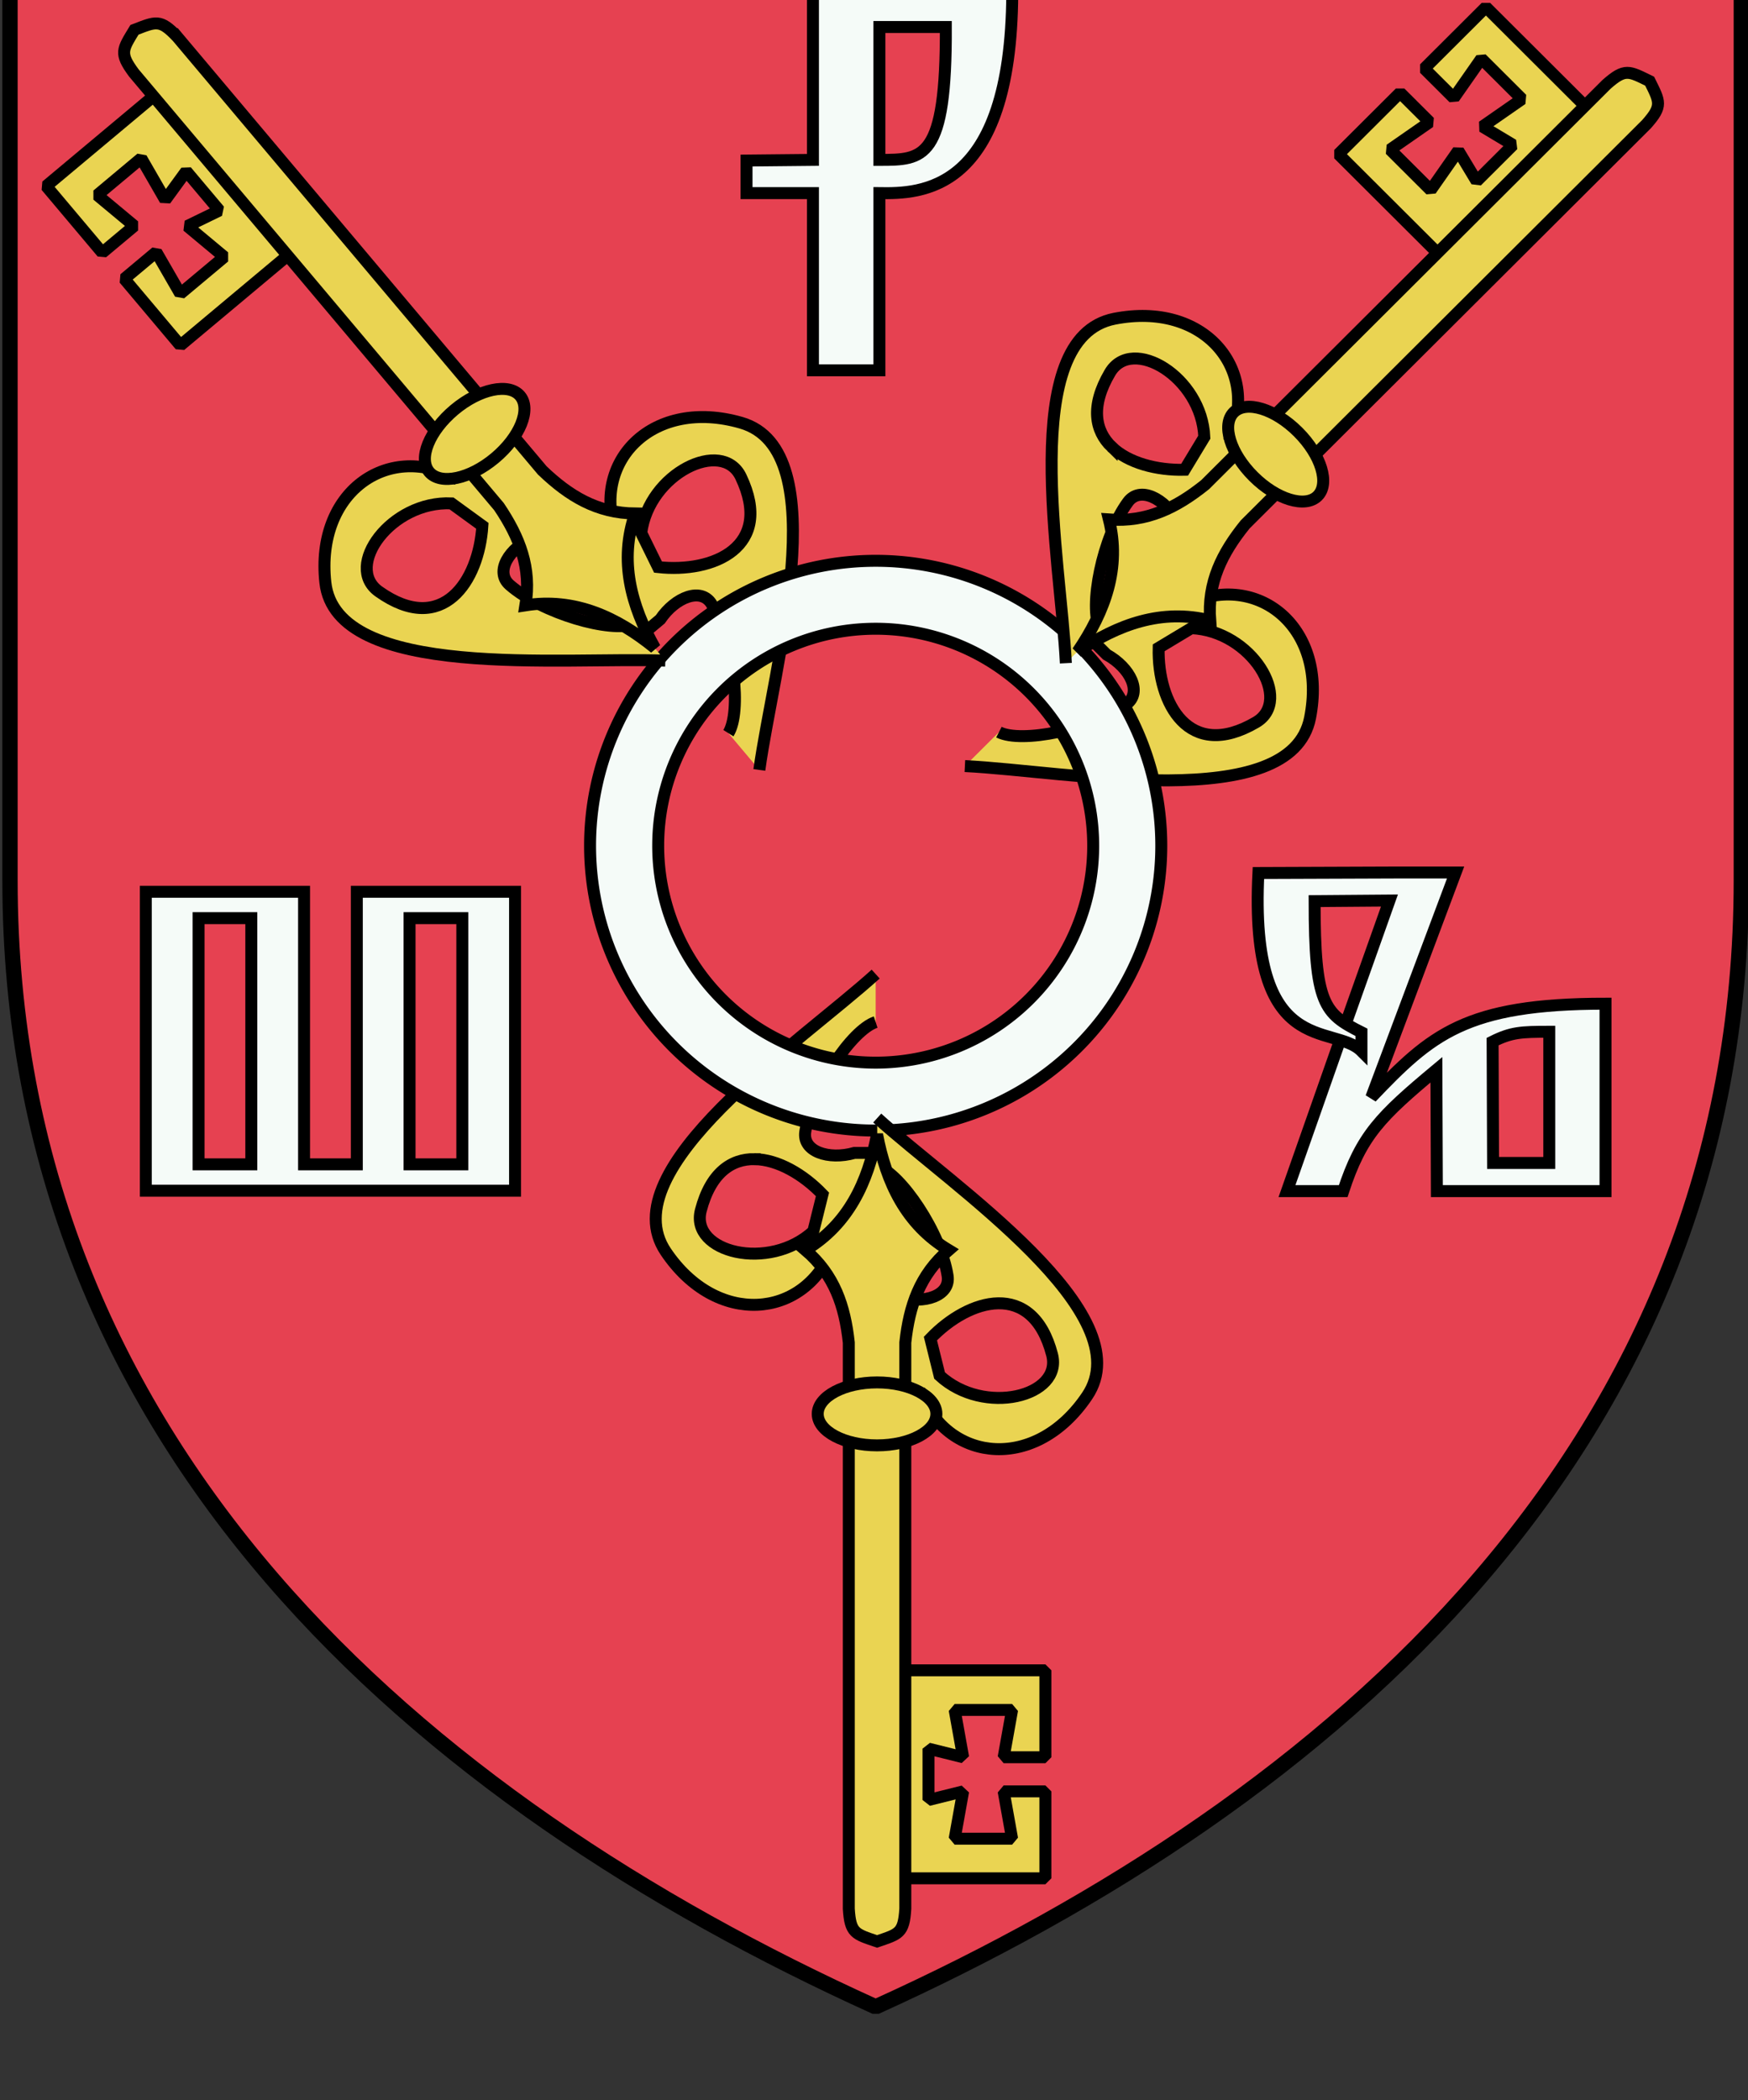
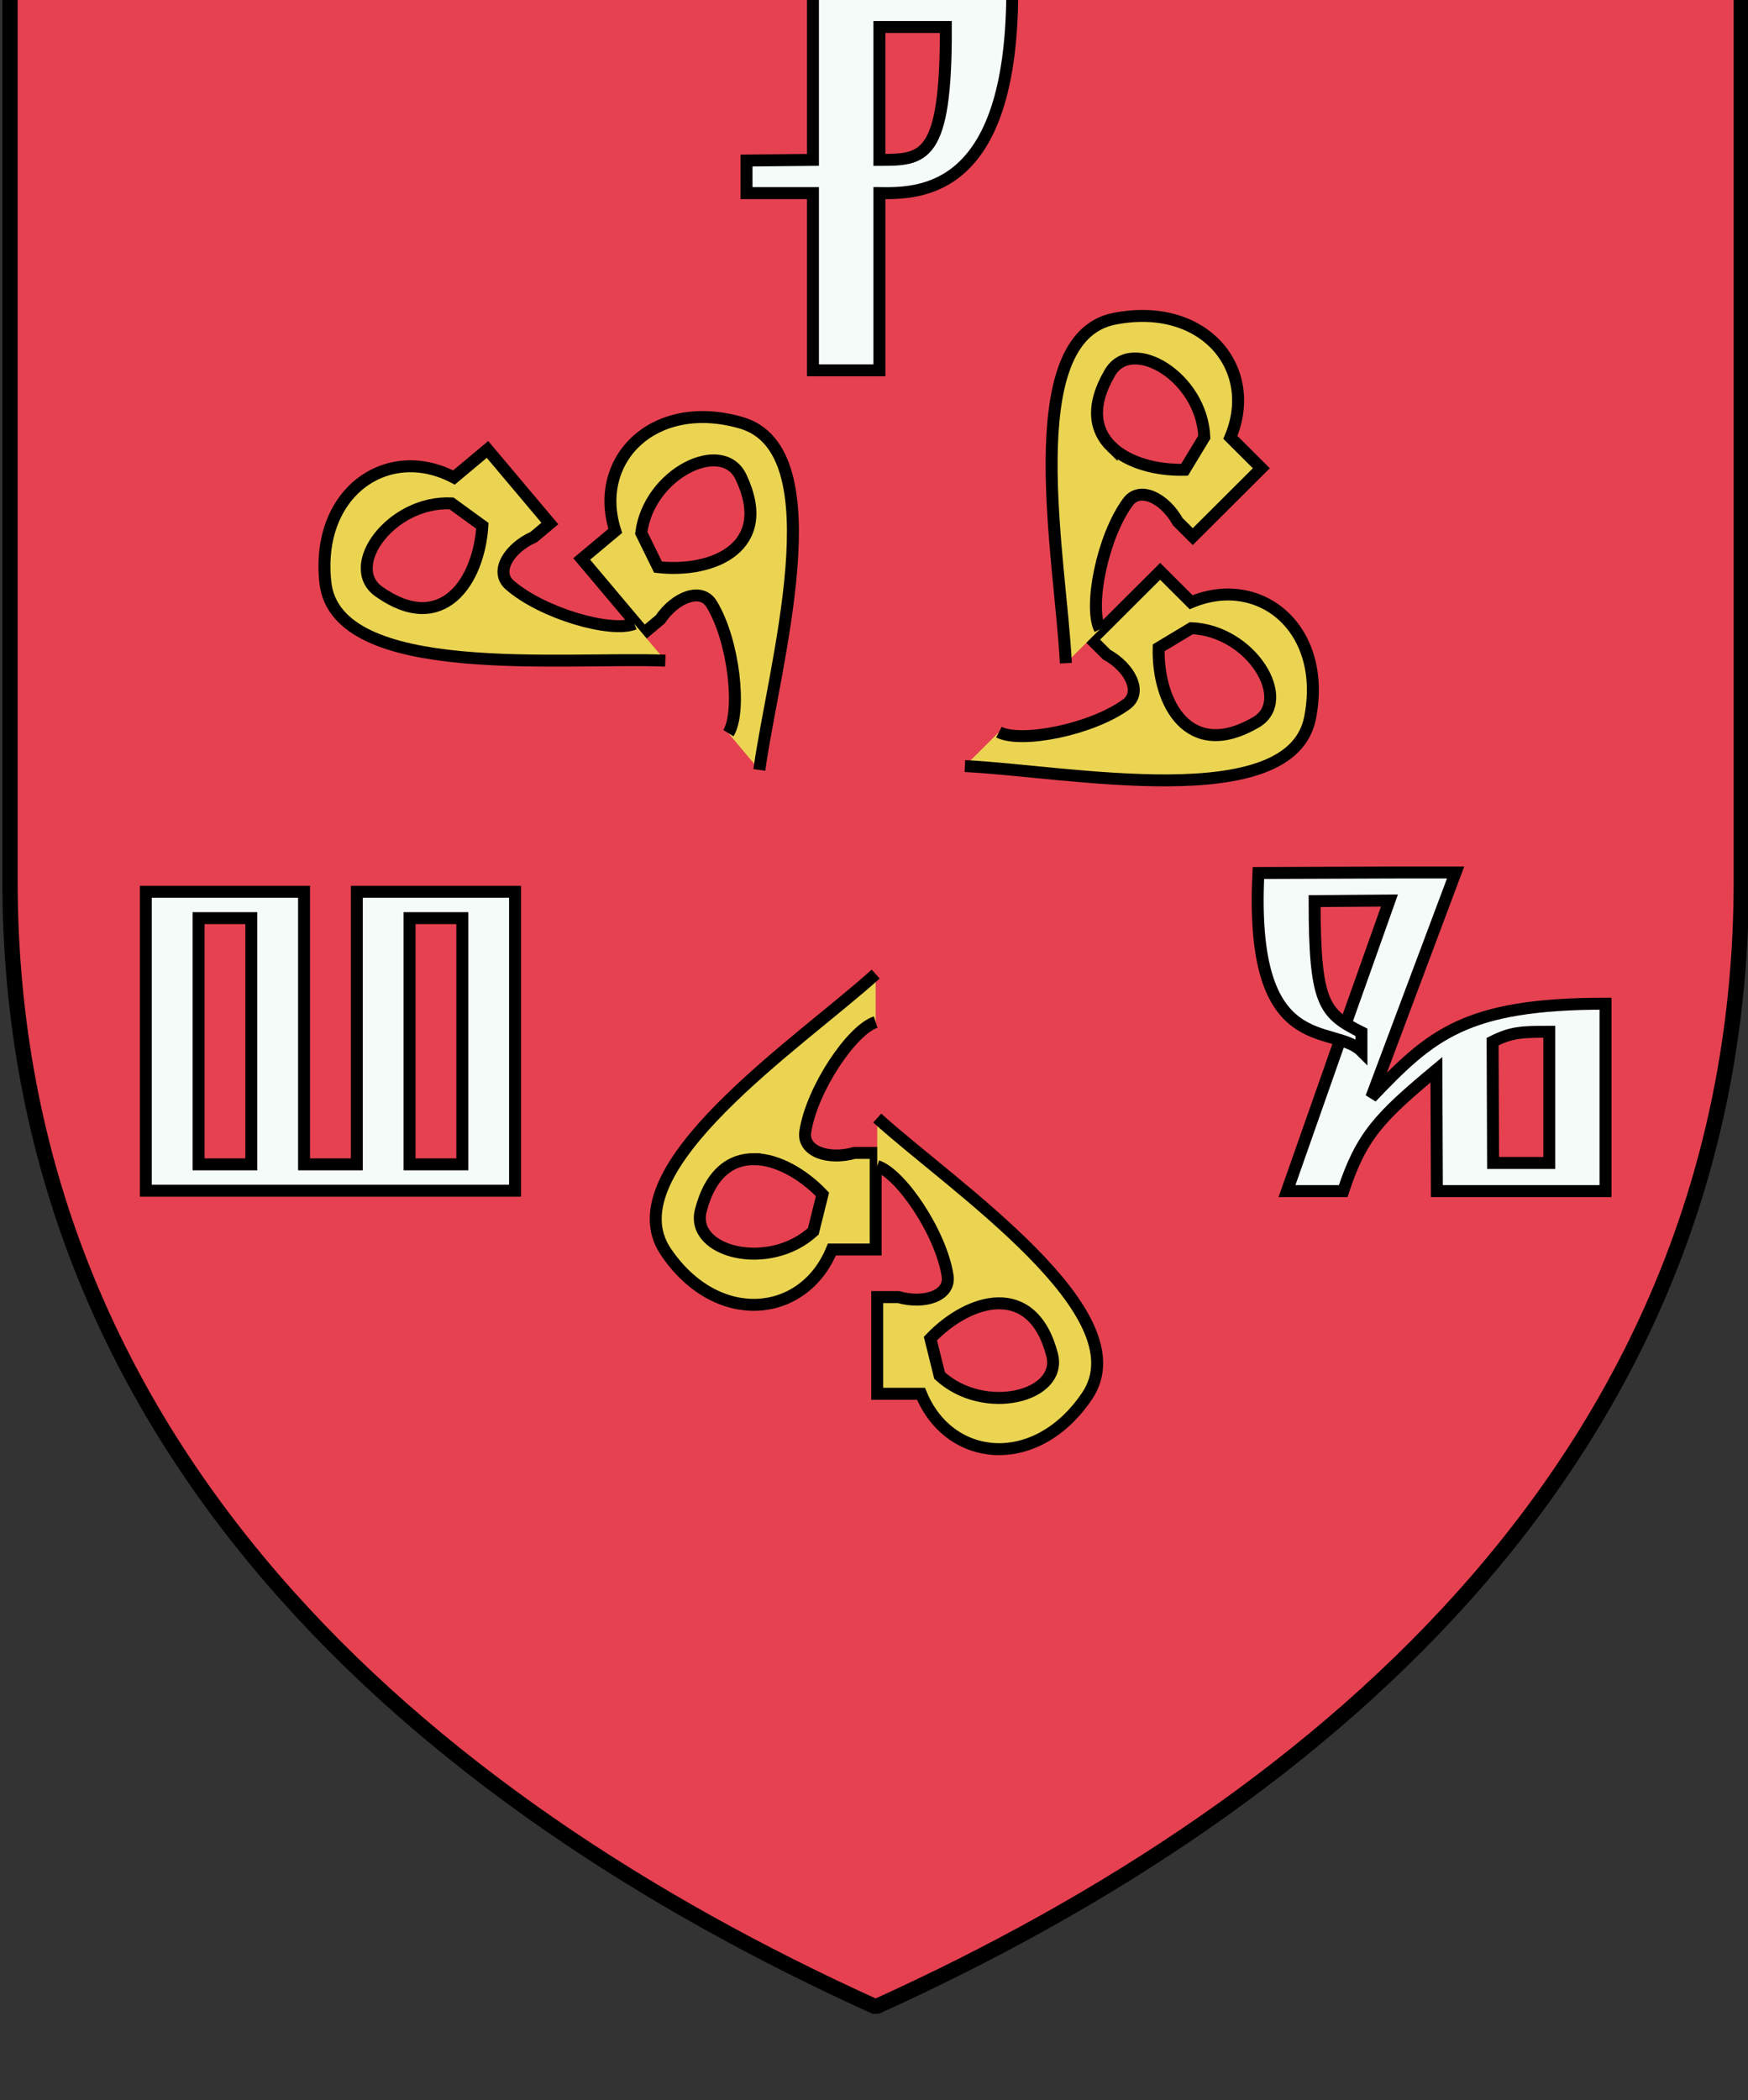
<svg xmlns="http://www.w3.org/2000/svg" xmlns:ns1="http://www.inkscape.org/namespaces/inkscape" xmlns:ns2="http://sodipodi.sourceforge.net/DTD/sodipodi-0.dtd" xmlns:xlink="http://www.w3.org/1999/xlink" width="96.673mm" height="116.126mm" viewBox="0 0 96.673 116.126" version="1.1" id="svg18503" ns1:version="0.92.3 (2405546, 2018-03-11)" ns2:docname="COA Novigrad.svg">
  <rect x="0" y="0" width="96.673" height="116.126" fill="#333333" stroke="none" />
  <defs id="defs18497" />
  <ns2:namedview id="base" pagecolor="#ffffff" bordercolor="#666666" borderopacity="1.0" ns1:pageopacity="0.0" ns1:pageshadow="2" ns1:zoom="0.175" ns1:cx="-1630.4435" ns1:cy="-318.84273" ns1:document-units="mm" ns1:current-layer="layer1" showgrid="false" fit-margin-top="0" fit-margin-left="0" fit-margin-right="0" fit-margin-bottom="0" ns1:window-width="1920" ns1:window-height="1017" ns1:window-x="-4" ns1:window-y="-4" ns1:window-maximized="1" />
  <g ns1:label="Layer 1" ns1:groupmode="layer" id="layer1" transform="translate(180.628,-176.949)">
    <g transform="matrix(0.282,0,0,0.282,-14.967,-5763.221)" id="g21483">
      <path id="use18896-2" style="opacity:1;fill:#e64151;fill-opacity:1;stroke:#000000;stroke-width:3;stroke-linecap:butt;stroke-linejoin:bevel;stroke-miterlimit:4;stroke-dasharray:none" d="m -245.948,21237.046 v -187.696 h -339.542 v 187.696 c 0,110.882 80.315,180.403 169.771,220.906 89.456,-40.503 169.771,-110.024 169.771,-220.906 z" ns1:connector-curvature="0" ns2:nodetypes="sccscs" />
      <g transform="translate(0,-4.5856409e-4)" id="g21308">
        <use style="stroke-width:0.277" x="0" y="0" xlink:href="#path19067" id="use21213" transform="matrix(-0.707,-0.705,0.709,-0.707,-15762.236,35949.167)" width="100%" height="100%" />
        <path style="opacity:1;fill:#ead452;fill-opacity:1;fill-rule:evenodd;stroke:#000000;stroke-width:2.344;stroke-linecap:butt;stroke-linejoin:miter;stroke-miterlimit:4;stroke-dasharray:none;stroke-opacity:1" d="m -415.716,21255.439 c -14.856,13.445 -52.069,38.254 -41.165,54.431 9.958,14.774 27.019,13.139 32.578,-0.421 h 8.587 v -18.943 h -4.158 c -5.101,1.451 -10.254,-0.288 -9.645,-4.17 1.304,-8.393 9.154,-19.983 13.803,-21.485 m -23.739,26.876 c 4.543,0.07 9.545,2.974 13.307,6.909 l -1.798,7.241 c -8.705,8.004 -24.209,4.119 -22.06,-4.101 1.926,-7.37 6.008,-10.121 10.551,-10.049 z" id="path19067" ns1:connector-curvature="0" ns2:nodetypes="ccccccccccccc" />
        <use style="stroke-width:0.277" x="0" y="0" xlink:href="#path19067" id="use21213-2" transform="matrix(-0.766,0.641,-0.645,-0.766,12952.791,37763.549)" width="100%" height="100%" />
-         <path ns1:connector-curvature="0" style="color:#000000;clip-rule:nonzero;display:inline;overflow:visible;visibility:visible;opacity:1;isolation:auto;mix-blend-mode:normal;color-interpolation:sRGB;color-interpolation-filters:linearRGB;solid-color:#000000;solid-opacity:1;fill:#f5fbf8;fill-opacity:1;fill-rule:evenodd;stroke:#000000;stroke-width:2.344;stroke-linecap:round;stroke-linejoin:bevel;stroke-miterlimit:4;stroke-dasharray:none;stroke-dashoffset:0;stroke-opacity:1;paint-order:fill markers stroke;color-rendering:auto;image-rendering:auto;shape-rendering:auto;text-rendering:auto;enable-background:accumulate" d="m -415.716,21174.399 a 56.012,55.861 0 0 0 -56.013,55.859 56.012,55.861 0 0 0 56.013,55.863 56.012,55.861 0 0 0 56.013,-55.863 56.012,55.861 0 0 0 -56.013,-55.859 z m 0,13.323 a 42.656,42.542 0 0 1 42.659,42.536 42.656,42.542 0 0 1 -42.659,42.546 42.656,42.542 0 0 1 -42.653,-42.546 42.656,42.542 0 0 1 42.653,-42.536 z" id="path19039-3" />
        <g style="stroke-width:0.277" id="g19154" transform="matrix(3.61,0,0,3.601,2309.776,-54724.885)">
-           <path ns2:nodetypes="cccccccccccccccc" ns1:connector-curvature="0" d="m -753.387,21149.024 h 7.623 v -4.734 h -2.268 l 0.46,2.577 h -3.121 l 0.46,-2.577 -1.881,0.469 v -2.796 l 1.881,0.469 -0.46,-2.577 h 3.121 l -0.46,2.577 h 2.268 v -4.734 h -7.623" style="opacity:1;fill:#ead452;fill-opacity:1;fill-rule:evenodd;stroke:#000000;stroke-width:0.65;stroke-linecap:butt;stroke-linejoin:bevel;stroke-miterlimit:4;stroke-dasharray:none;stroke-opacity:1" id="use18980" />
          <use style="stroke-width:0.277" height="100%" width="100%" transform="matrix(-0.277,0,0,0.278,-870.053,15198.612)" id="use19071" xlink:href="#path19067" y="0" x="0" />
-           <path ns2:nodetypes="ccccccccc" ns1:connector-curvature="0" d="m -756.444,21150.682 v -30.831 c -0.215,-1.991 -0.78,-3.689 -2.355,-5.038 2.325,-1.397 3.394,-3.687 3.89,-6.299 0.496,2.612 1.566,4.902 3.89,6.299 -1.575,1.349 -2.14,3.047 -2.355,5.038 v 30.831 c -0.083,1.341 -0.349,1.372 -1.535,1.778 -1.186,-0.406 -1.452,-0.437 -1.535,-1.778 z" style="opacity:1;fill:#ead452;fill-opacity:1;fill-rule:evenodd;stroke:#000000;stroke-width:0.65;stroke-linecap:butt;stroke-linejoin:miter;stroke-miterlimit:4;stroke-dasharray:none;stroke-opacity:1" id="use18953" />
-           <ellipse ry="1.714" rx="3.223" cy="21123.734" cx="-754.909" id="path18960" style="color:#000000;clip-rule:nonzero;display:inline;overflow:visible;visibility:visible;opacity:1;isolation:auto;mix-blend-mode:normal;color-interpolation:sRGB;color-interpolation-filters:linearRGB;solid-color:#000000;solid-opacity:1;fill:#ead452;fill-opacity:1;fill-rule:evenodd;stroke:#000000;stroke-width:0.65;stroke-linecap:round;stroke-linejoin:round;stroke-miterlimit:4;stroke-dasharray:none;stroke-dashoffset:0;stroke-opacity:1;paint-order:fill markers stroke;color-rendering:auto;image-rendering:auto;shape-rendering:auto;text-rendering:auto;enable-background:accumulate" />
        </g>
        <use style="stroke-width:0.277" x="0" y="0" xlink:href="#g19154" id="use21196" transform="matrix(-0.707,-0.705,0.709,-0.707,-15762.236,35949.167)" width="100%" height="100%" />
        <use style="stroke-width:0.277" x="0" y="0" xlink:href="#g19154" id="use21196-4" transform="matrix(-0.766,0.641,-0.645,-0.766,12952.792,37763.549)" width="100%" height="100%" />
      </g>
      <path ns1:connector-curvature="0" d="m -441.043,21095.916 v 6.387 h 13.029 v 34.742 h 13.029 v -34.742 c 8.029,0.112 25.828,0 26.057,-39.087 h -39.086 v 32.571 z m 26.057,-26.184 h 13.029 c 0.103,26.055 -4.343,26.055 -13.029,26.055 z" style="fill:#f5fbf8;fill-opacity:1;fill-rule:evenodd;stroke:#000000;stroke-width:2.344;stroke-linecap:butt;stroke-linejoin:miter;stroke-miterlimit:4;stroke-dasharray:none;stroke-opacity:1" id="path4135-3-7" ns2:nodetypes="cccccccccccccc" />
      <path ns1:connector-curvature="0" d="m -558.854,21297.92 v -58.621 h 31.035 v 53.448 h 10.345 v -53.448 h 31.035 v 58.621 z m 10.345,-5.173 h 10.345 v -48.276 h -10.345 z m 41.38,0 h 10.345 v -48.276 h -10.345 z" style="fill:#f5fbf8;fill-opacity:1;fill-rule:evenodd;stroke:#000000;stroke-width:2.344;stroke-linecap:butt;stroke-linejoin:miter;stroke-miterlimit:4;stroke-dasharray:none;stroke-opacity:1" id="path4135-0" />
      <path ns1:connector-curvature="0" d="m -324.636,21268.377 c -3.35,9.496 -7.066,20.128 -10.416,29.622 h 11.024 c 3.583,-10.937 7.257,-14.607 18.281,-23.799 l 0.092,23.799 h 33.071 v -36.755 c -27.56,0 -34.227,6.115 -45.933,18.376 l 16.536,-44.103 h -9.187 -1.837 l -27.651,0.1 c -1.837,36.753 14.698,29.402 20.21,34.916 v -3.676 c -7.349,-3.675 -9.187,-5.513 -9.187,-25.727 l 14.681,-0.115 c -2.931,8.308 -5.619,15.765 -8.551,24.072 m 39.894,1.662 v 25.726 h -11.024 l -0.092,-23.796 c 3.675,-1.837 5.604,-1.93 11.116,-1.93 z" style="fill:#f5fbf8;fill-opacity:1;fill-rule:nonzero;stroke:#000000;stroke-width:2.344;stroke-linecap:butt;stroke-linejoin:miter;stroke-miterlimit:4;stroke-dasharray:none;stroke-opacity:1" id="path2167-7-5" ns2:nodetypes="cccccccccccccccccccccsc" />
    </g>
  </g>
</svg>